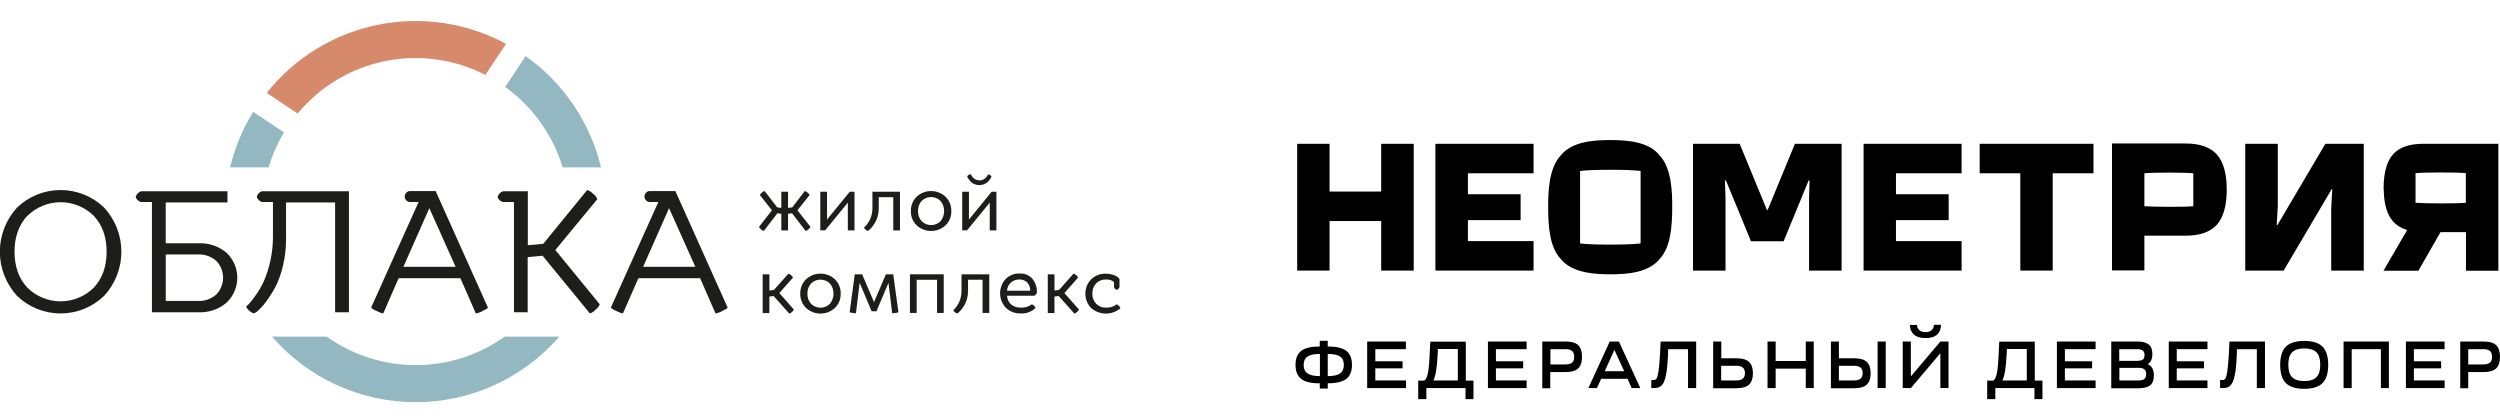
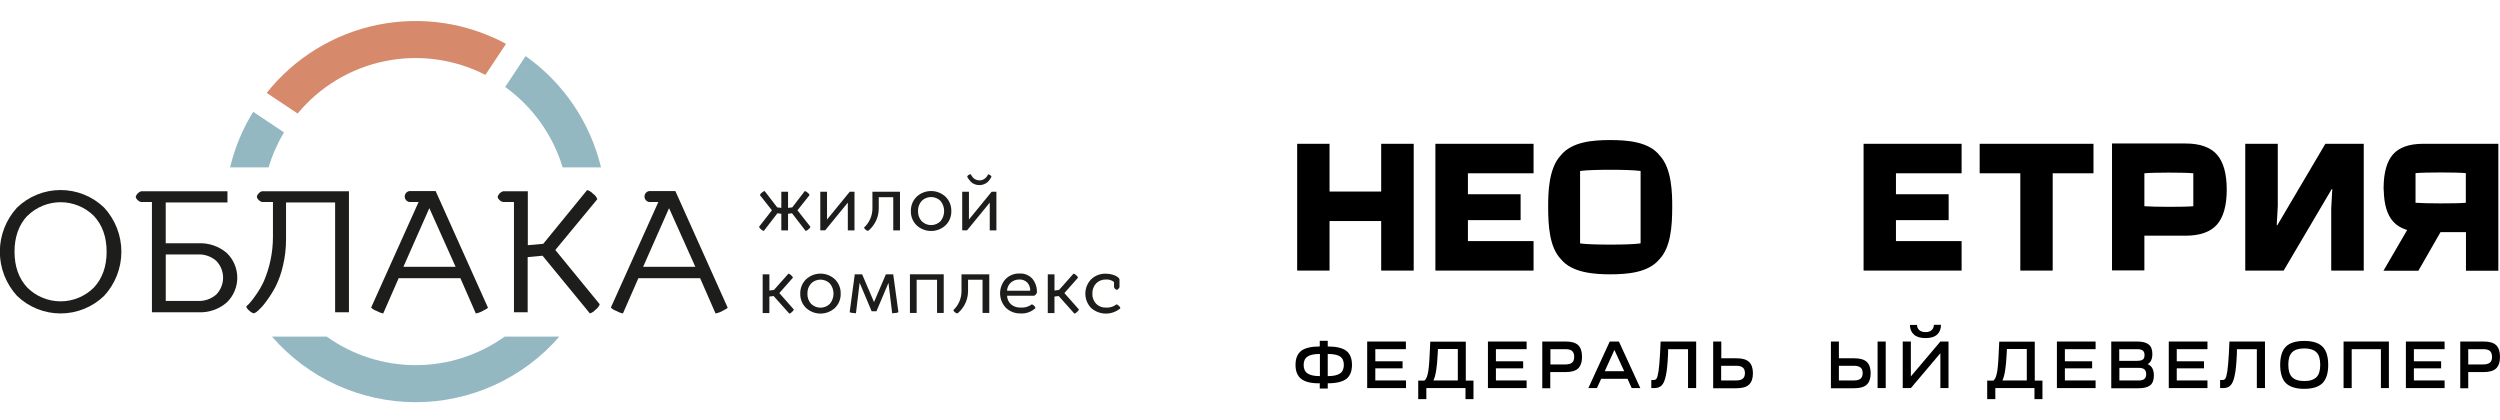
<svg xmlns="http://www.w3.org/2000/svg" width="357" height="60" viewBox="0 0 357 60" fill="none">
  <g clip-path="url(#clip0_172_853)">
    <path d="M42.499 16.212C45.675 12.378 50.063 9.742 54.939 8.739C59.815 7.736 64.887 8.425 69.318 10.694L72.258 6.26C66.645 3.231 60.145 2.273 53.897 3.554C47.649 4.835 42.051 8.274 38.083 13.268L42.499 16.212Z" fill="#D6896B" />
    <path d="M80.35 23.907H85.828C84.283 17.479 80.457 11.83 75.061 8.01L72.139 12.417C76.062 15.243 78.947 19.28 80.35 23.907Z" fill="#93B8C2" />
    <path d="M72.072 48.065C68.364 50.716 63.92 52.142 59.361 52.142C54.803 52.142 50.358 50.716 46.65 48.065H38.836C41.385 51.005 44.537 53.362 48.077 54.978C51.617 56.594 55.463 57.431 59.355 57.431C63.246 57.431 67.092 56.594 70.632 54.978C74.172 53.362 77.324 51.005 79.873 48.065H72.072Z" fill="#93B8C2" />
    <path d="M38.356 23.907C38.878 22.154 39.618 20.474 40.56 18.905L36.152 15.97C34.638 18.422 33.525 21.1 32.855 23.903H38.356V23.907Z" fill="#93B8C2" />
    <path d="M2.436 42.255C0.856 40.534 -0.021 38.284 -0.021 35.948C-0.021 33.612 0.856 31.362 2.436 29.641C4.105 28.034 6.332 27.136 8.65 27.136C10.967 27.136 13.195 28.034 14.864 29.641C16.452 31.358 17.333 33.61 17.333 35.948C17.333 38.286 16.452 40.538 14.864 42.255C13.195 43.862 10.967 44.76 8.65 44.76C6.332 44.76 4.105 43.862 2.436 42.255ZM3.89 30.827C2.679 32.134 2.074 33.841 2.074 35.948C2.074 38.055 2.682 39.762 3.899 41.069C5.161 42.326 6.869 43.031 8.65 43.031C10.431 43.031 12.139 42.326 13.401 41.069C14.618 39.762 15.226 38.055 15.226 35.948C15.226 33.841 14.618 32.134 13.401 30.827C12.138 29.578 10.433 28.877 8.657 28.877C6.88 28.877 5.175 29.578 3.912 30.827H3.89Z" fill="#1D1D1B" />
    <path d="M19.673 28.579C19.517 28.462 19.412 28.29 19.378 28.099C19.435 27.912 19.536 27.743 19.674 27.605C19.811 27.468 19.981 27.366 20.167 27.31H32.481V28.914H23.666V34.74H28.329C29.8 34.668 31.244 35.158 32.367 36.111C32.846 36.569 33.228 37.12 33.489 37.73C33.75 38.339 33.885 38.996 33.885 39.659C33.885 40.322 33.75 40.979 33.489 41.589C33.228 42.198 32.846 42.749 32.367 43.207C31.248 44.168 29.803 44.664 28.329 44.591H21.696V28.843H20.167C19.976 28.816 19.801 28.723 19.673 28.579ZM28.237 36.336H23.671V42.974H28.237C29.203 43.024 30.152 42.697 30.881 42.061C31.507 41.416 31.857 40.553 31.857 39.655C31.857 38.756 31.507 37.893 30.881 37.248C30.152 36.612 29.203 36.285 28.237 36.336Z" fill="#1D1D1B" />
    <path d="M36.972 28.579C36.816 28.462 36.711 28.29 36.677 28.099C36.709 27.905 36.809 27.73 36.959 27.605C37.076 27.449 37.247 27.343 37.439 27.31H49.828V44.587H47.854V28.914H40.846V34.132C40.852 35.42 40.705 36.705 40.405 37.958C40.171 39.002 39.81 40.012 39.33 40.968C38.945 41.697 38.502 42.394 38.008 43.053C37.672 43.524 37.288 43.958 36.862 44.349C36.696 44.522 36.495 44.658 36.271 44.745C36.016 44.688 35.783 44.555 35.606 44.362C35.389 44.222 35.232 44.007 35.165 43.758C35.265 43.676 35.4 43.548 35.571 43.374C35.904 42.999 36.213 42.603 36.496 42.189C36.942 41.568 37.33 40.907 37.655 40.214C38.519 38.216 38.968 36.063 38.977 33.885V28.843H37.422C37.247 28.806 37.089 28.714 36.972 28.579Z" fill="#1D1D1B" />
    <path d="M62.222 27.31L69.675 43.922C69.675 44.004 69.428 44.164 68.934 44.402C68.628 44.577 68.294 44.698 67.947 44.759L65.743 39.726H56.928L54.725 44.759C54.382 44.691 54.053 44.565 53.751 44.389C53.467 44.294 53.208 44.134 52.997 43.922L59.776 28.844H58.453C58.27 28.813 58.103 28.718 57.982 28.575C57.862 28.433 57.796 28.252 57.796 28.066C57.796 27.88 57.862 27.699 57.982 27.557C58.103 27.414 58.27 27.319 58.453 27.288H62.204L62.222 27.31ZM61.309 29.725L57.607 38.099H65.06L61.309 29.725Z" fill="#1D1D1B" />
    <path d="M71.354 28.579C71.198 28.462 71.092 28.29 71.059 28.099C71.115 27.912 71.217 27.743 71.354 27.605C71.492 27.468 71.661 27.366 71.847 27.31H75.373V35.014L77.577 34.815L83.844 27.138C84.168 27.23 84.459 27.414 84.682 27.667C84.969 27.849 85.185 28.125 85.294 28.447L79.3 35.701L85.643 43.45C85.53 43.76 85.324 44.028 85.052 44.216C84.836 44.469 84.553 44.657 84.237 44.758L77.476 36.517L75.351 36.715V44.587H73.394V28.843H71.865C71.668 28.82 71.487 28.726 71.354 28.579Z" fill="#1D1D1B" />
    <path d="M96.454 27.31L103.907 43.922C103.907 44.004 103.66 44.164 103.167 44.402C102.861 44.577 102.527 44.698 102.179 44.759L99.976 39.726H91.161L88.957 44.759C88.614 44.691 88.285 44.565 87.983 44.389C87.699 44.294 87.441 44.134 87.23 43.922L94.013 28.844H92.69C92.506 28.813 92.34 28.718 92.219 28.575C92.099 28.433 92.033 28.252 92.033 28.066C92.033 27.88 92.099 27.699 92.219 27.557C92.34 27.414 92.506 27.319 92.69 27.288H96.441L96.454 27.31ZM95.542 29.725L91.84 38.099H99.293L95.542 29.725Z" fill="#1D1D1B" />
    <path d="M109.192 27.279L110.981 29.611L111.572 29.686V27.376H112.533V29.686L113.136 29.611L114.926 27.279C115.079 27.317 115.219 27.398 115.327 27.513C115.456 27.592 115.554 27.714 115.605 27.857L113.877 30.029L115.728 32.388C115.677 32.534 115.577 32.658 115.446 32.74C115.338 32.855 115.201 32.939 115.049 32.983L113.101 30.453L112.533 30.528V32.899H111.572V30.528L111.016 30.453L109.068 32.983C108.914 32.942 108.775 32.858 108.667 32.74C108.538 32.657 108.44 32.533 108.39 32.388L110.228 30.029L108.513 27.857C108.563 27.714 108.661 27.592 108.791 27.513C108.899 27.398 109.038 27.317 109.192 27.279Z" fill="#1D1D1B" />
    <path d="M117.83 32.895H117.138V27.381H118.099V31.348L121.342 27.381H122.021V32.899H121.069V28.932L117.83 32.895Z" fill="#1D1D1B" />
    <path d="M124.582 29.787V27.381H128.518V32.899H127.557V28.157H125.486V29.787C125.486 30.158 125.436 30.527 125.336 30.885C125.251 31.193 125.128 31.489 124.97 31.766C124.842 31.994 124.694 32.211 124.529 32.414C124.408 32.562 124.275 32.701 124.133 32.828C124.074 32.89 124.001 32.937 123.921 32.965C123.798 32.94 123.685 32.877 123.599 32.784C123.494 32.718 123.418 32.614 123.388 32.493C123.762 32.149 124.061 31.73 124.267 31.265C124.472 30.799 124.58 30.296 124.582 29.787Z" fill="#1D1D1B" />
    <path d="M130.073 30.144C130.062 29.765 130.129 29.387 130.27 29.034C130.411 28.681 130.623 28.362 130.893 28.095C131.454 27.571 132.193 27.279 132.96 27.279C133.728 27.279 134.467 27.571 135.027 28.095C135.297 28.362 135.509 28.681 135.65 29.034C135.791 29.387 135.858 29.765 135.847 30.144C135.858 30.521 135.791 30.896 135.65 31.246C135.509 31.595 135.297 31.912 135.027 32.176C134.465 32.696 133.727 32.985 132.96 32.985C132.194 32.985 131.456 32.696 130.893 32.176C130.624 31.912 130.412 31.595 130.271 31.246C130.13 30.896 130.063 30.521 130.073 30.144ZM131.096 30.144C131.073 30.675 131.26 31.195 131.616 31.59C131.974 31.944 132.457 32.144 132.96 32.144C133.464 32.144 133.947 31.944 134.305 31.59C134.64 31.181 134.823 30.668 134.823 30.14C134.823 29.611 134.64 29.099 134.305 28.69C133.947 28.335 133.464 28.136 132.96 28.136C132.457 28.136 131.974 28.335 131.616 28.69C131.26 29.088 131.073 29.61 131.096 30.144Z" fill="#1D1D1B" />
    <path d="M138.095 32.894H137.403V27.38H138.364V31.347L141.608 27.38H142.287V32.898H141.335V28.932L138.095 32.894ZM141.586 25.216L141.524 25.344C141.469 25.447 141.408 25.545 141.339 25.639C141.246 25.777 141.136 25.903 141.013 26.014C140.867 26.137 140.702 26.236 140.524 26.305C140.313 26.392 140.086 26.435 139.858 26.433C139.628 26.435 139.399 26.393 139.184 26.309C138.999 26.242 138.83 26.139 138.686 26.005C138.569 25.893 138.461 25.77 138.364 25.639C138.29 25.542 138.224 25.439 138.166 25.331L138.117 25.207C138.132 25.16 138.157 25.116 138.19 25.078C138.222 25.04 138.262 25.009 138.307 24.987C138.4 24.921 138.51 24.882 138.624 24.877C138.636 24.909 138.651 24.94 138.668 24.97C138.689 25.008 138.734 25.078 138.805 25.181C138.871 25.281 138.95 25.373 139.038 25.454C139.144 25.545 139.265 25.617 139.395 25.666C139.547 25.728 139.708 25.759 139.871 25.758C140.127 25.763 140.377 25.686 140.585 25.538C140.756 25.429 140.896 25.277 140.991 25.097L141.101 24.886C141.213 24.901 141.319 24.949 141.405 25.022C141.488 25.064 141.553 25.134 141.586 25.221V25.216Z" fill="#1D1D1B" />
    <path d="M108.91 44.689V39.171H109.87V41.489L110.523 41.401L112.594 39.069C112.739 39.11 112.869 39.191 112.969 39.303C113.093 39.384 113.187 39.505 113.233 39.647L111.285 41.85L113.357 44.195C113.31 44.339 113.217 44.463 113.092 44.548C112.994 44.663 112.863 44.747 112.718 44.79L110.47 42.273L109.866 42.348V44.706H108.905L108.91 44.689Z" fill="#1D1D1B" />
    <path d="M114.278 41.938C114.266 41.559 114.333 41.181 114.474 40.828C114.615 40.475 114.827 40.156 115.097 39.889C115.658 39.365 116.397 39.073 117.164 39.073C117.932 39.073 118.671 39.365 119.232 39.889C119.501 40.156 119.713 40.475 119.855 40.828C119.996 41.181 120.063 41.559 120.051 41.938C120.062 42.315 119.995 42.69 119.854 43.04C119.713 43.389 119.501 43.706 119.232 43.97C118.669 44.49 117.931 44.779 117.164 44.779C116.398 44.779 115.66 44.49 115.097 43.97C114.828 43.706 114.616 43.389 114.475 43.04C114.334 42.69 114.267 42.315 114.278 41.938ZM115.3 41.938C115.278 42.469 115.464 42.988 115.82 43.384C116.178 43.738 116.661 43.938 117.164 43.938C117.668 43.938 118.151 43.738 118.509 43.384C118.844 42.975 119.027 42.462 119.027 41.934C119.027 41.405 118.844 40.892 118.509 40.484C118.151 40.129 117.668 39.93 117.164 39.93C116.661 39.93 116.178 40.129 115.82 40.484C115.464 40.882 115.277 41.404 115.3 41.938Z" fill="#1D1D1B" />
    <path d="M121.334 44.565L122.061 39.17H123.11L124.811 43.137L126.504 39.17H127.553L128.293 44.565C128.191 44.65 128.06 44.693 127.927 44.684C127.754 44.714 127.579 44.733 127.403 44.741L126.874 40.386L125.16 44.446H124.468L122.758 40.382L122.229 44.736C122.051 44.73 121.875 44.711 121.7 44.679C121.567 44.691 121.436 44.65 121.334 44.565Z" fill="#1D1D1B" />
    <path d="M133.812 44.688V39.95H130.898V44.688H129.938V39.17H134.764V44.688H133.812Z" fill="#1D1D1B" />
    <path d="M137.302 41.576V39.17H141.269V44.688H140.308V39.95H138.237V41.581C138.237 41.952 138.187 42.321 138.087 42.678C138.002 42.986 137.879 43.282 137.721 43.56C137.593 43.788 137.445 44.005 137.28 44.208C137.159 44.356 137.026 44.494 136.884 44.622C136.825 44.684 136.752 44.731 136.672 44.758C136.549 44.733 136.436 44.67 136.35 44.578C136.245 44.512 136.169 44.408 136.139 44.287C136.508 43.939 136.802 43.519 137.002 43.053C137.202 42.586 137.304 42.084 137.302 41.576Z" fill="#1D1D1B" />
    <path d="M147.646 42.234H143.807C143.816 42.47 143.873 42.703 143.973 42.917C144.074 43.131 144.217 43.323 144.393 43.481C144.79 43.796 145.289 43.953 145.795 43.922C146.353 43.957 146.905 43.791 147.351 43.455C147.471 43.5 147.579 43.57 147.669 43.662C147.759 43.753 147.828 43.863 147.871 43.984C147.593 44.25 147.263 44.456 146.902 44.589C146.542 44.723 146.157 44.781 145.773 44.759C145.382 44.775 144.992 44.711 144.625 44.574C144.259 44.436 143.924 44.226 143.64 43.957C143.117 43.405 142.822 42.675 142.813 41.915C142.804 41.154 143.082 40.419 143.591 39.854C143.853 39.589 144.166 39.381 144.512 39.244C144.858 39.107 145.229 39.043 145.601 39.056C145.94 39.038 146.278 39.095 146.592 39.223C146.906 39.351 147.188 39.547 147.417 39.797C147.875 40.355 148.107 41.063 148.069 41.784C148.05 41.889 147.993 41.983 147.91 42.049C147.849 42.142 147.754 42.208 147.646 42.234ZM145.561 39.916C145.115 39.903 144.68 40.06 144.345 40.356C144.182 40.503 144.05 40.682 143.958 40.881C143.865 41.08 143.814 41.296 143.807 41.515H147.113C147.133 41.093 146.987 40.678 146.707 40.361C146.559 40.208 146.379 40.089 146.181 40.011C145.982 39.934 145.77 39.899 145.557 39.911L145.561 39.916Z" fill="#1D1D1B" />
    <path d="M149.621 44.689V39.171H150.581V41.489L151.234 41.401L153.305 39.069C153.45 39.11 153.58 39.191 153.68 39.303C153.804 39.384 153.898 39.505 153.944 39.647L151.996 41.85L154.068 44.195C154.021 44.339 153.928 44.463 153.803 44.548C153.704 44.663 153.574 44.747 153.429 44.79L151.181 42.273L150.577 42.348V44.706H149.616L149.621 44.689Z" fill="#1D1D1B" />
    <path d="M159.864 39.902V40.986C159.846 41.084 159.793 41.172 159.714 41.233C159.692 41.277 159.657 41.315 159.615 41.341C159.573 41.367 159.524 41.381 159.474 41.381C159.424 41.381 159.375 41.367 159.333 41.341C159.29 41.315 159.256 41.277 159.234 41.233C159.155 41.172 159.102 41.084 159.084 40.986V40.272C158.761 40.011 158.351 39.883 157.938 39.915C157.675 39.903 157.413 39.946 157.168 40.043C156.924 40.139 156.702 40.286 156.519 40.475C156.156 40.873 155.966 41.4 155.99 41.938C155.979 42.2 156.02 42.461 156.111 42.707C156.202 42.953 156.34 43.178 156.519 43.37C156.707 43.559 156.933 43.706 157.182 43.802C157.431 43.898 157.698 43.94 157.964 43.926C158.498 43.955 159.025 43.789 159.445 43.459C159.573 43.505 159.688 43.579 159.784 43.675C159.88 43.771 159.954 43.886 160.001 44.014C159.415 44.515 158.669 44.787 157.898 44.781C157.128 44.774 156.386 44.489 155.809 43.979C155.281 43.429 154.986 42.696 154.986 41.934C154.986 41.171 155.281 40.438 155.809 39.889C156.089 39.619 156.42 39.409 156.783 39.271C157.145 39.132 157.532 39.068 157.92 39.082C158.264 39.079 158.606 39.131 158.934 39.236C159.185 39.307 159.421 39.424 159.63 39.58C159.689 39.615 159.74 39.662 159.78 39.717C159.82 39.773 159.848 39.835 159.864 39.902Z" fill="#1D1D1B" />
  </g>
  <g clip-path="url(#clip1_172_853)">
    <path d="M185.817 54.115C185.279 53.687 185 53.025 185 52.105C185 51.186 185.279 50.524 185.817 50.096C186.355 49.69 187.236 49.476 188.462 49.476V48.664H189.601V49.476C190.826 49.476 191.708 49.69 192.246 50.096C192.783 50.502 193.063 51.186 193.063 52.105C193.063 53.025 192.783 53.709 192.246 54.115C191.708 54.521 190.826 54.734 189.601 54.734V55.483H188.462V54.734C187.258 54.756 186.376 54.542 185.817 54.115ZM188.462 50.545C187.645 50.545 187.064 50.673 186.699 50.93C186.333 51.186 186.161 51.571 186.161 52.127C186.161 52.682 186.355 53.089 186.72 53.324C187.086 53.58 187.666 53.709 188.483 53.709V50.545H188.462ZM189.601 50.545V53.709C190.418 53.709 190.999 53.58 191.364 53.324C191.73 53.067 191.901 52.661 191.901 52.105C191.901 51.55 191.73 51.165 191.364 50.908C190.999 50.673 190.418 50.545 189.601 50.545Z" fill="black" />
    <path d="M200.781 55.418H195.234V48.77H200.76V49.861H196.395V51.592H200.287V52.597H196.395V54.328H200.781V55.418Z" fill="black" />
    <path d="M203.683 57H202.522V54.349H203.404C203.597 54.2 203.769 53.901 203.877 53.409C204.006 52.917 204.092 51.998 204.156 50.63L204.242 48.792H209.316V54.349H210.413V57H209.273V55.418H203.683V57V57ZM204.694 54.328H208.177V49.839H205.339L205.296 50.652C205.21 52.447 205.016 53.666 204.694 54.328Z" fill="black" />
    <path d="M218.002 55.418H212.477V48.77H218.002V49.861H213.616V51.592H217.508V52.597H213.616V54.328H218.002V55.418Z" fill="black" />
    <path d="M220.238 55.418V48.77H223.592C224.409 48.77 224.99 48.941 225.355 49.283C225.721 49.626 225.914 50.181 225.914 50.951C225.914 51.72 225.721 52.255 225.355 52.618C224.99 52.96 224.388 53.131 223.592 53.131H221.378V55.44H220.238V55.418ZM221.399 52.041H223.549C223.979 52.041 224.28 51.955 224.495 51.784C224.689 51.613 224.796 51.336 224.796 50.951C224.796 50.566 224.689 50.288 224.495 50.117C224.302 49.946 223.979 49.861 223.549 49.861H221.399V52.041Z" fill="black" />
    <path d="M226.817 55.418L229.87 48.77H231.182L234.235 55.418H233.009L232.407 54.093H228.645L228.043 55.418H226.817ZM230.537 49.968L229.161 53.003H231.934L230.537 49.968Z" fill="black" />
    <path d="M235.805 55.418V54.264H236.149C236.321 54.264 236.471 54.2 236.557 54.05C236.665 53.901 236.751 53.559 236.837 53.003C236.923 52.447 236.987 51.635 237.052 50.566L237.138 48.77H242.212V55.418H241.051V49.861H238.213L238.191 50.694C238.127 51.977 238.041 52.939 237.89 53.601C237.761 54.264 237.568 54.734 237.31 55.012C237.052 55.29 236.708 55.418 236.235 55.418H235.805V55.418Z" fill="black" />
    <path d="M244.641 55.418V48.77H245.802V51.164H247.995C248.812 51.164 249.392 51.336 249.758 51.678C250.123 52.02 250.317 52.554 250.317 53.302C250.317 54.05 250.123 54.584 249.758 54.926C249.392 55.269 248.79 55.44 247.995 55.44H244.641V55.418ZM247.93 52.233H245.78V54.328H247.93C248.36 54.328 248.683 54.242 248.876 54.072C249.07 53.901 249.177 53.644 249.177 53.281C249.177 52.917 249.07 52.639 248.876 52.49C248.683 52.319 248.36 52.233 247.93 52.233Z" fill="black" />
-     <path d="M252.402 55.418V48.77H253.563V51.549H257.863V48.77H259.003V55.418H257.863V52.639H253.563V55.418H252.402Z" fill="black" />
    <path d="M261.433 48.77H262.594V51.164H264.808C265.625 51.164 266.206 51.336 266.571 51.678C266.937 52.02 267.13 52.554 267.13 53.302C267.13 54.05 266.937 54.584 266.571 54.926C266.206 55.269 265.604 55.44 264.808 55.44H261.454V48.77H261.433ZM264.744 52.233H262.594V54.328H264.744C265.174 54.328 265.496 54.242 265.69 54.072C265.883 53.901 265.991 53.644 265.991 53.281C265.991 52.917 265.883 52.639 265.69 52.49C265.475 52.319 265.174 52.233 264.744 52.233ZM268.119 55.418V48.77H269.28V55.418H268.119Z" fill="black" />
    <path d="M272.871 55.419H271.71V48.771H272.871V53.751L277.085 48.771H278.246V55.419H277.085V50.438L272.871 55.419ZM272.742 46.398H273.752C273.752 46.698 273.86 46.933 274.053 47.125C274.268 47.317 274.569 47.424 274.956 47.424C275.365 47.424 275.666 47.317 275.859 47.125C276.053 46.933 276.16 46.676 276.16 46.377H277.171C277.171 46.954 276.999 47.424 276.633 47.766C276.268 48.108 275.709 48.279 274.956 48.279C274.225 48.279 273.666 48.108 273.301 47.766C272.935 47.446 272.742 46.975 272.742 46.398Z" fill="black" />
    <path d="M284.932 57H283.771V54.349H284.653C284.846 54.2 285.018 53.901 285.126 53.409C285.255 52.917 285.341 51.998 285.405 50.63L285.491 48.792H290.565V54.349H291.662V57H290.522V55.418H284.932V57V57ZM285.943 54.328H289.426V49.839H286.588L286.545 50.652C286.459 52.447 286.265 53.666 285.943 54.328Z" fill="black" />
    <path d="M299.251 55.418H293.726V48.77H299.251V49.861H294.865V51.592H298.757V52.597H294.865V54.328H299.251V55.418Z" fill="black" />
    <path d="M301.487 55.418V48.77H305.207C305.959 48.77 306.497 48.92 306.841 49.198C307.185 49.476 307.357 49.925 307.357 50.545C307.357 51.25 307.142 51.742 306.69 51.998C307.292 52.255 307.572 52.789 307.572 53.623C307.572 54.264 307.4 54.734 307.056 55.012C306.712 55.29 306.174 55.44 305.422 55.44H301.487V55.418ZM302.648 51.528H305.164C305.551 51.528 305.83 51.464 306.002 51.336C306.174 51.207 306.239 50.993 306.239 50.694C306.239 50.395 306.153 50.181 305.981 50.053C305.809 49.925 305.551 49.861 305.185 49.861H302.627V51.528H302.648ZM302.648 54.328H305.422C305.787 54.328 306.045 54.264 306.217 54.114C306.389 53.965 306.475 53.751 306.475 53.43C306.475 53.11 306.389 52.896 306.217 52.746C306.045 52.597 305.787 52.532 305.422 52.532H302.648V54.328Z" fill="black" />
    <path d="M315.226 55.418H309.7V48.77H315.226V49.861H310.84V51.592H314.731V52.597H310.84V54.328H315.226V55.418Z" fill="black" />
    <path d="M317.031 55.418V54.264H317.375C317.547 54.264 317.698 54.2 317.784 54.05C317.891 53.901 317.977 53.559 318.063 53.003C318.149 52.447 318.214 51.635 318.278 50.566L318.364 48.77H323.438V55.418H322.277V49.861H319.439L319.418 50.694C319.353 51.977 319.267 52.939 319.117 53.601C318.988 54.264 318.794 54.734 318.536 55.012C318.278 55.29 317.934 55.418 317.461 55.418H317.031V55.418Z" fill="black" />
    <path d="M326.427 49.498C326.965 48.963 327.846 48.685 329.05 48.685C330.254 48.685 331.114 48.963 331.652 49.498C332.189 50.032 332.469 50.908 332.469 52.105C332.469 53.303 332.189 54.157 331.652 54.713C331.114 55.248 330.233 55.526 329.05 55.526C327.846 55.526 326.986 55.248 326.427 54.713C325.89 54.179 325.61 53.303 325.61 52.105C325.61 50.908 325.89 50.032 326.427 49.498ZM327.309 50.31C326.943 50.673 326.771 51.272 326.771 52.084C326.771 52.896 326.943 53.495 327.309 53.858C327.674 54.222 328.255 54.414 329.05 54.414C329.846 54.414 330.426 54.222 330.792 53.858C331.157 53.495 331.329 52.896 331.329 52.084C331.329 51.272 331.157 50.673 330.792 50.31C330.426 49.947 329.846 49.754 329.05 49.754C328.255 49.754 327.674 49.947 327.309 50.31Z" fill="black" />
    <path d="M334.661 55.418V48.77H341.133V55.418H339.993V49.861H335.822V55.418H334.661Z" fill="black" />
    <path d="M349.088 55.418H343.562V48.77H349.088V49.861H344.702V51.592H348.594V52.597H344.702V54.328H349.088V55.418Z" fill="black" />
    <path d="M351.324 55.418V48.77H354.678C355.495 48.77 356.076 48.941 356.441 49.283C356.807 49.626 357 50.181 357 50.951C357 51.72 356.807 52.255 356.441 52.618C356.076 52.96 355.474 53.131 354.678 53.131H352.464V55.44H351.324V55.418ZM352.464 52.041H354.614C355.044 52.041 355.345 51.955 355.56 51.784C355.775 51.613 355.861 51.336 355.861 50.951C355.861 50.566 355.753 50.288 355.56 50.117C355.366 49.946 355.044 49.861 354.614 49.861H352.464V52.041Z" fill="black" />
    <path d="M201.877 38.639V20.534H197.233V27.353H189.859V20.534H185.236V38.639H189.859V31.564H197.233V38.639H201.877Z" fill="black" />
    <path d="M218.992 24.745V20.534H204.974V38.639H218.992V34.428H209.618V31.435H217.143V27.738H209.618V24.745H218.992Z" fill="black" />
    <path d="M280.116 24.745V20.534H266.119V38.639H280.116V34.428H270.742V31.435H278.267V27.738H270.742V24.745H280.116Z" fill="black" />
    <path d="M298.95 20.534H282.696V24.745H288.501V38.639H293.124V24.745H298.95V20.534Z" fill="black" />
    <path d="M236.966 22.159C235.418 20.235 232.408 20 229.935 20C227.463 20 224.474 20.235 222.905 22.159C221.077 24.061 221.077 27.802 221.077 29.597C221.077 32.333 221.292 35.347 222.905 37.014C224.474 38.96 227.678 39.173 229.935 39.173C232.386 39.173 235.396 38.938 236.966 37.014C238.578 35.347 238.793 32.312 238.793 29.576C238.793 27.78 238.793 24.061 236.966 22.159ZM234.257 34.749L234.149 34.77C232.709 34.984 227.183 34.984 225.721 34.77L225.635 34.749V24.425L225.743 24.403C227.248 24.189 232.666 24.189 234.171 24.403L234.278 24.425V34.749H234.257Z" fill="black" />
    <path d="M316.58 32.076C317.505 31.029 317.978 29.34 317.978 27.075C317.978 24.809 317.505 23.12 316.58 22.073C315.656 21.026 314.151 20.491 312.108 20.491H301.595V38.617H306.217V33.658H312.087C314.151 33.658 315.656 33.124 316.58 32.076ZM306.217 24.745C307.464 24.617 312.044 24.617 313.205 24.745V29.447C311.958 29.576 307.464 29.554 306.217 29.447V24.745Z" fill="black" />
-     <path d="M256.315 20.534L252.424 29.982H252.316L248.425 20.534H241.76V38.639H246.404V28.272L246.318 25.771H246.468L250.037 34.449H254.703L258.272 25.771H258.401L258.336 28.272V38.639H262.98V20.534H256.315Z" fill="black" />
    <path d="M332.06 20.534L325.202 32.162H325.116L325.266 29.448V20.534H320.622V38.639H326.105L332.963 27.011H333.049L332.899 29.725V38.639H337.543V20.534H332.06Z" fill="black" />
    <path d="M346.013 20.534C344.035 20.534 342.594 21.047 341.713 22.052C340.853 23.035 340.401 24.617 340.38 26.733V26.797C340.38 26.818 340.38 26.84 340.38 26.861C340.38 26.989 340.38 27.118 340.401 27.224C340.444 29.212 340.896 30.687 341.734 31.628C342.207 32.162 342.831 32.547 343.605 32.803L343.755 32.846L343.669 32.974L340.358 38.66H345.346L348.507 33.145H352.14V38.66H356.763V20.534H346.013ZM352.119 28.956C350.829 29.084 346.206 29.063 344.938 28.956V24.724C346.228 24.595 350.936 24.595 352.119 24.724V28.956Z" fill="black" />
  </g>
  <defs>
    <clipPath id="clip0_172_853">
      <rect width="160" height="60" fill="white" />
    </clipPath>
    <clipPath id="clip1_172_853">
      <rect width="172" height="37" fill="white" transform="translate(185 20)" />
    </clipPath>
  </defs>
</svg>